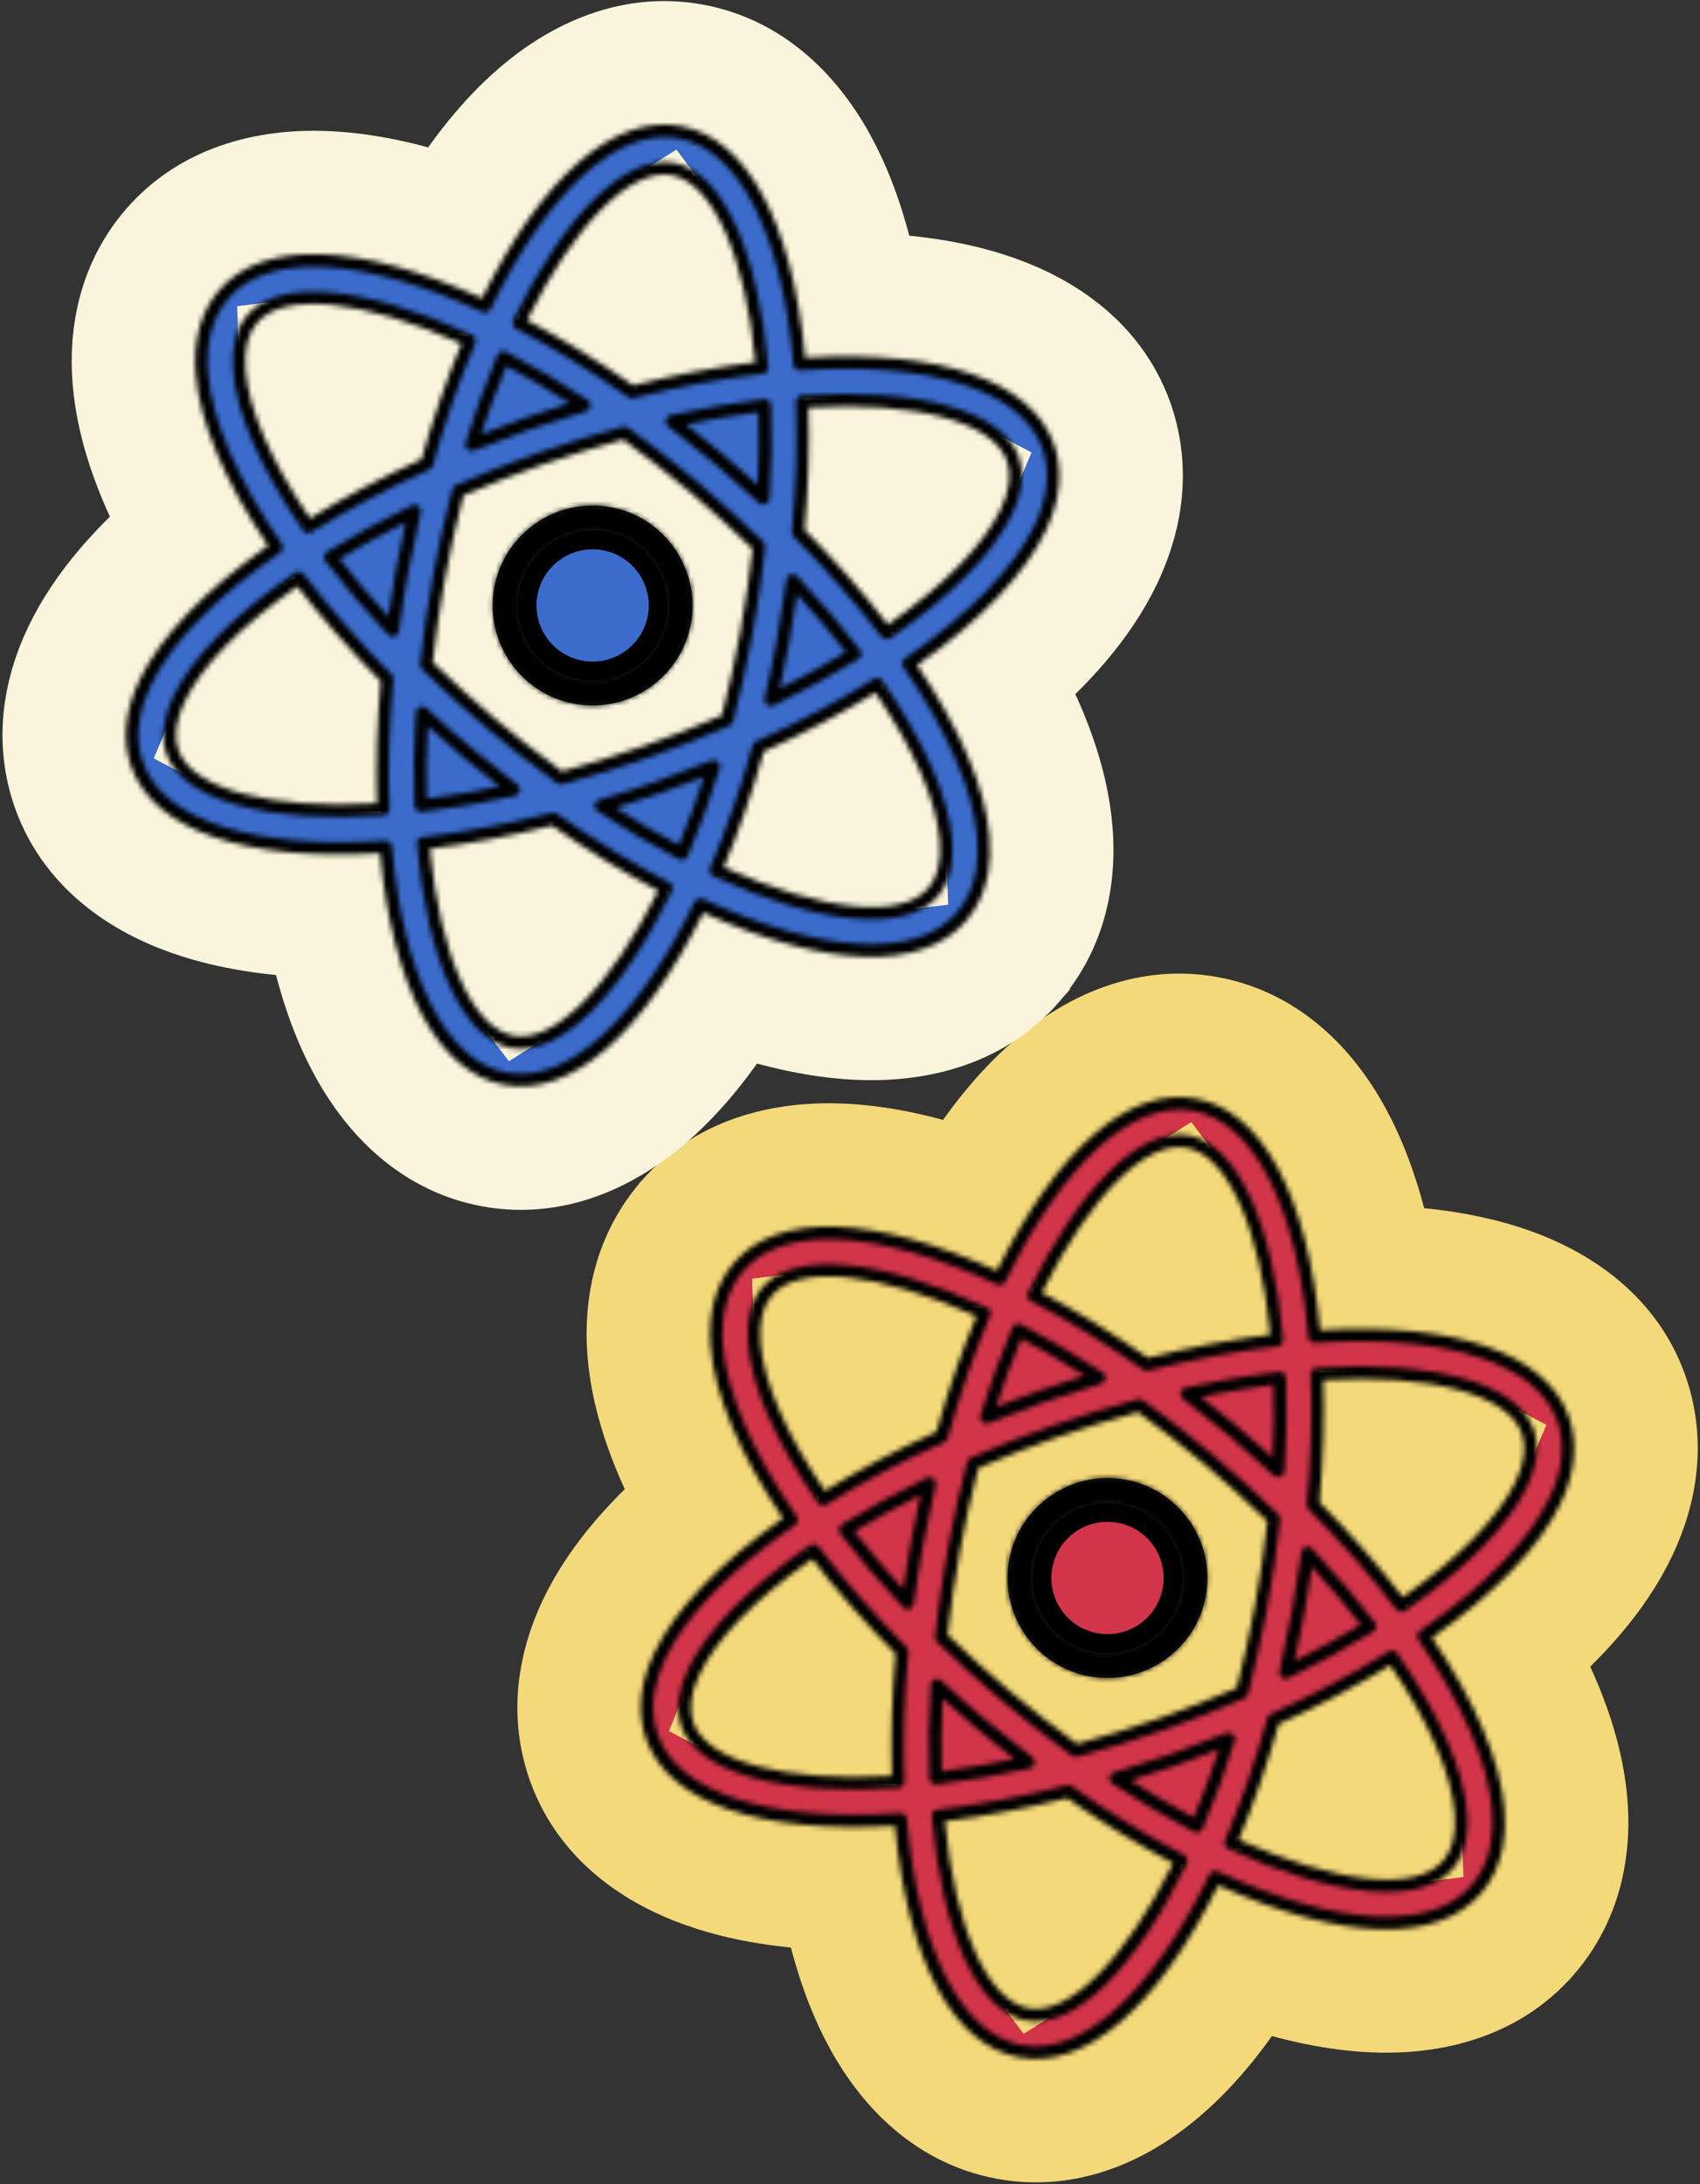
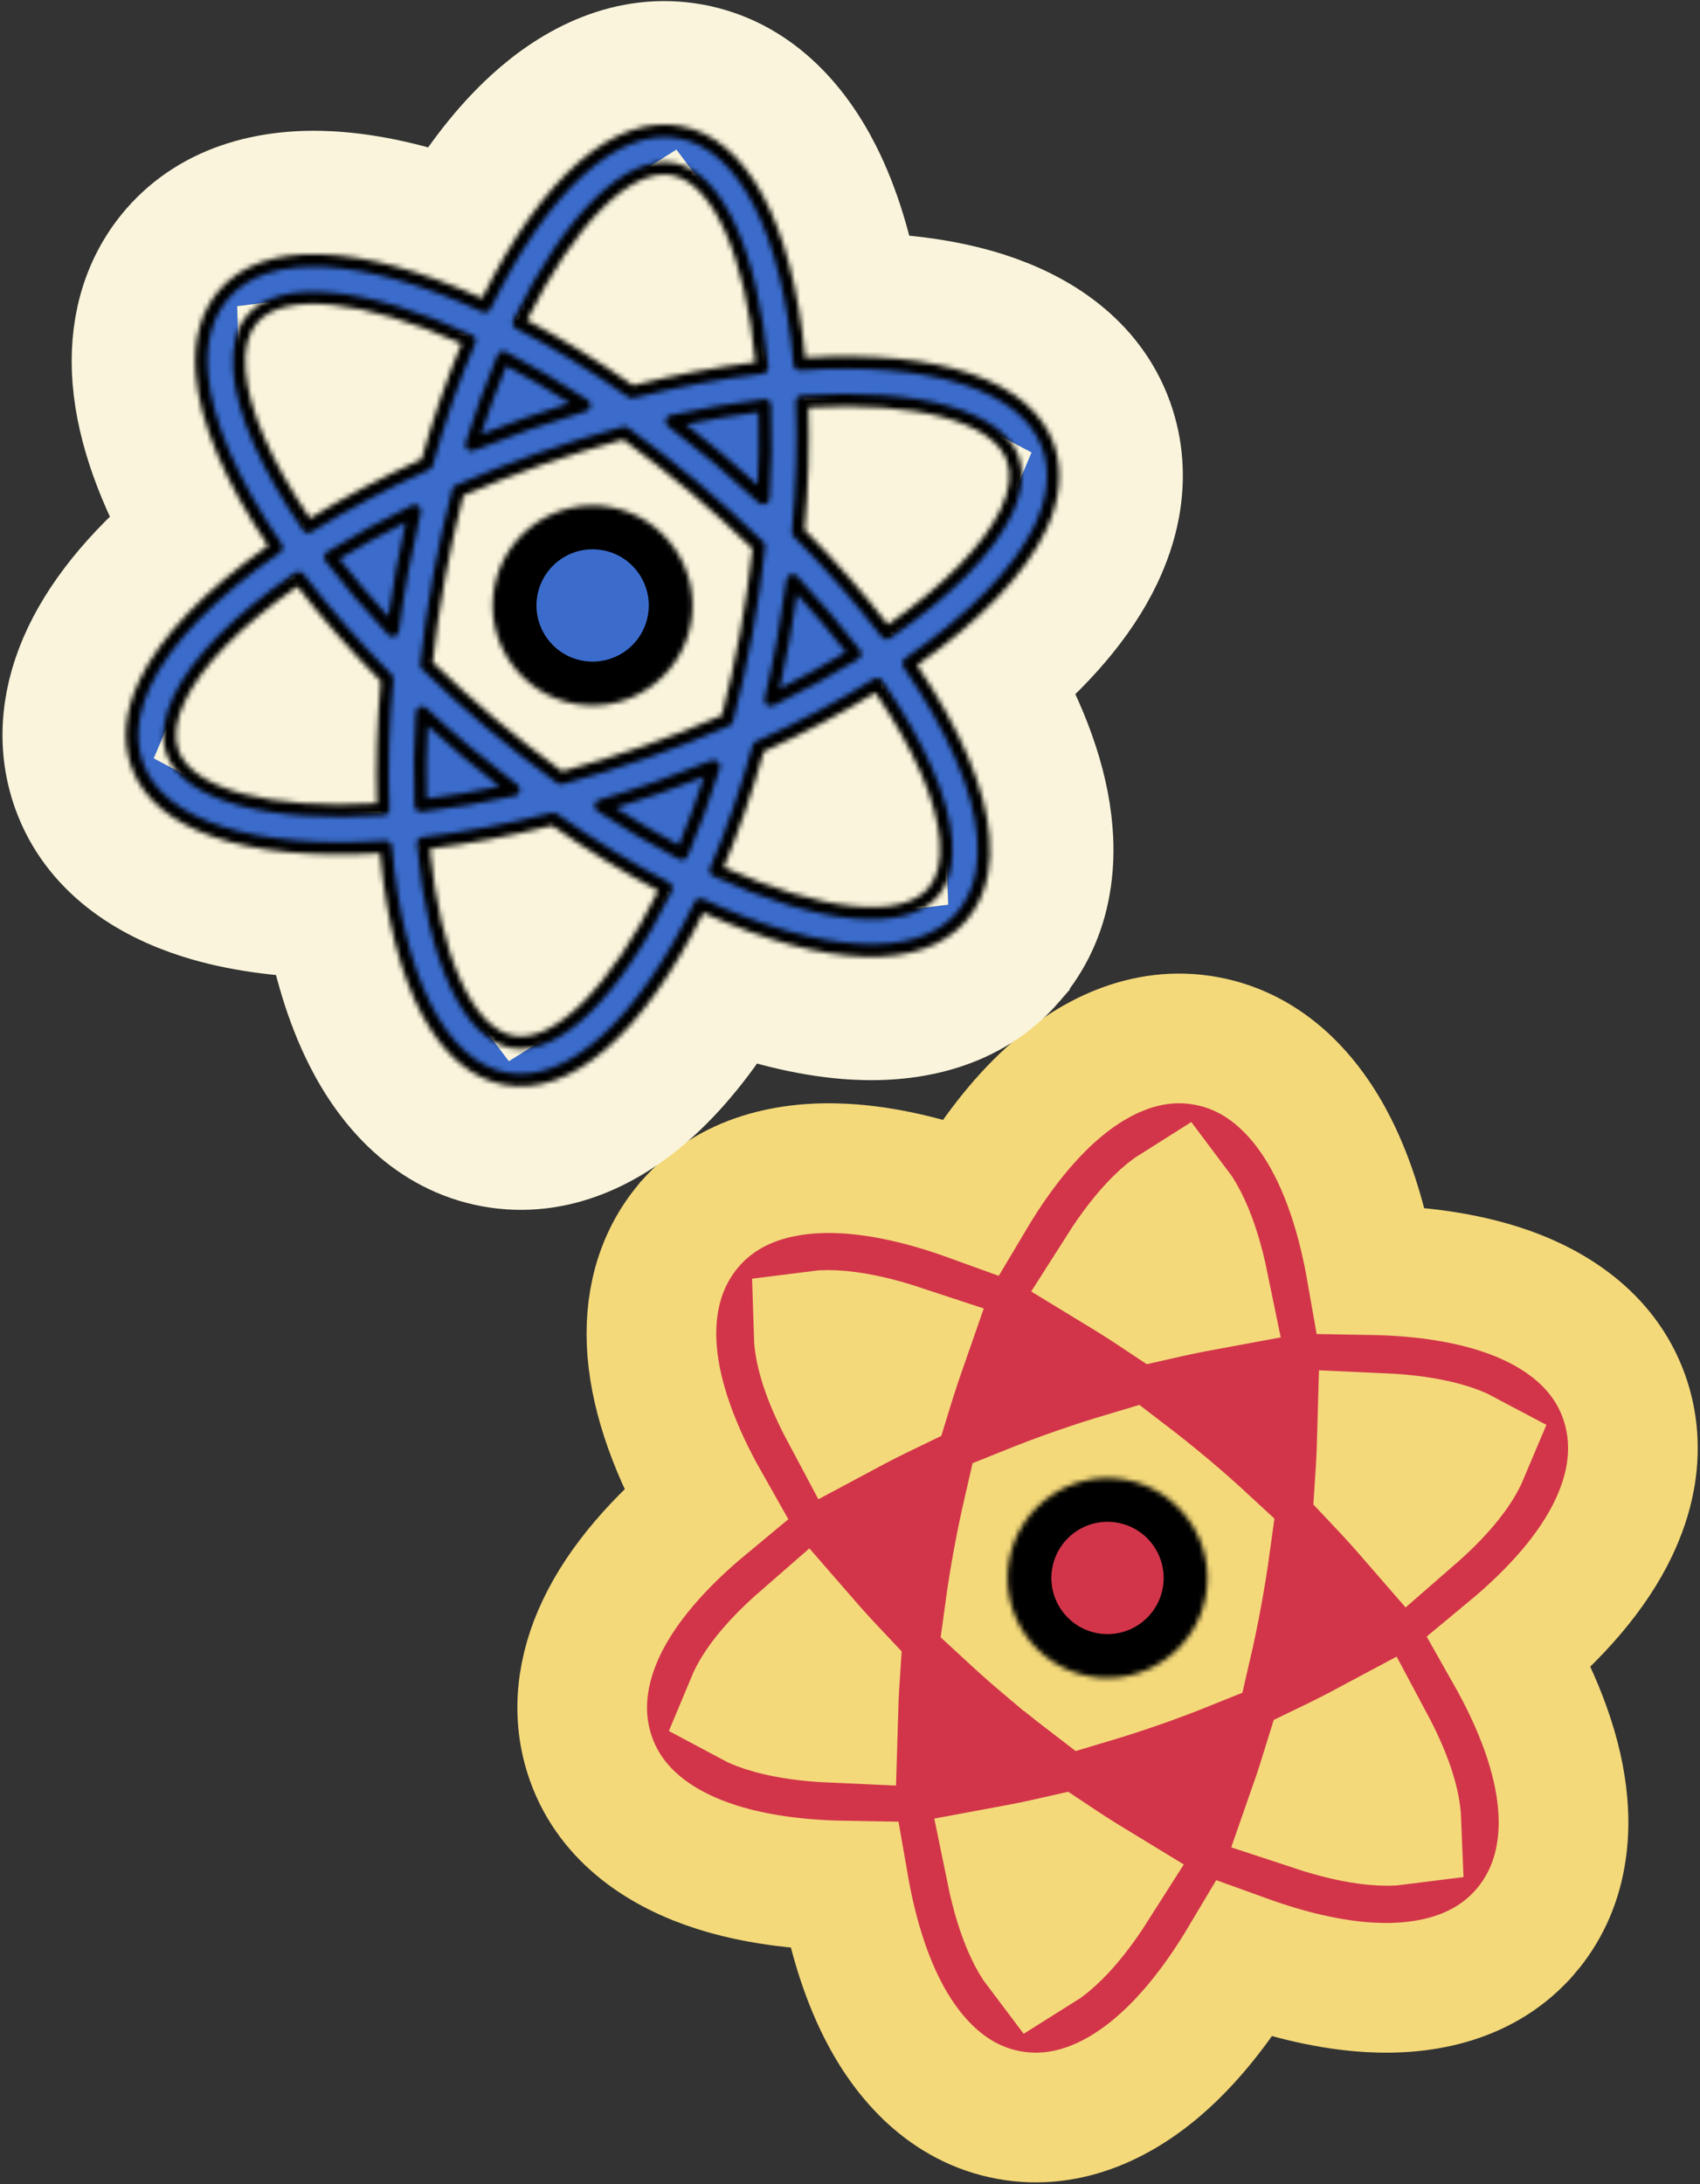
<svg xmlns="http://www.w3.org/2000/svg" width="341" height="438" viewBox="0 0 341 438" fill="none">
  <rect x="0" y="0" width="341" height="438" fill="#333333" stroke="none" />
  <path d="M180.696 270.604C179.774 273.246 178.888 275.95 178.043 278.709C175.127 280.115 172.276 281.562 169.502 283.047C166.176 276.811 164.543 271.804 164.244 268.332C164.231 268.143 164.222 267.971 164.217 267.815C165.099 267.701 166.522 267.638 168.686 267.848C171.929 268.163 175.97 269.042 180.696 270.604ZM130.812 271.013C131.618 280.812 135.613 291.289 141.451 301.605C132.325 309.169 124.861 317.546 120.636 326.436C116.694 334.716 115.373 343.899 118.599 352.862L118.602 352.872C122.804 364.517 133.149 371.061 143.732 374.426C151.248 376.816 159.928 377.987 169.261 378.145C170.865 387.349 173.382 395.748 176.941 402.801C181.963 412.751 190.12 421.9 202.341 424.148C214.561 426.396 225.44 420.749 233.674 413.24C239.513 407.915 244.86 400.961 249.64 392.93C258.416 396.105 266.942 398.105 274.816 398.548C285.911 399.173 297.896 396.733 305.977 387.35C305.978 387.349 305.979 387.347 305.981 387.346C309.692 383.039 312.028 377.912 313.02 372.338C313.641 368.935 313.769 365.417 313.471 361.859C312.685 352.032 308.688 341.563 302.857 331.267C311.985 323.702 319.45 315.323 323.674 306.431L323.687 306.403L323.7 306.375C325.146 303.294 326.328 299.991 326.978 296.458C327.987 290.973 327.677 285.406 325.744 280.01L325.739 279.996L325.734 279.982C321.532 268.336 311.187 261.792 300.604 258.427C293.084 256.036 284.399 254.865 275.06 254.708C273.45 245.521 270.931 237.133 267.372 230.088C262.348 220.142 254.189 210.999 241.962 208.749C229.732 206.5 218.853 212.143 210.616 219.659C204.78 224.984 199.438 231.938 194.661 239.968C185.886 236.792 177.36 234.793 169.486 234.35C158.39 233.725 146.403 236.165 138.322 245.552L138.315 245.559L138.309 245.567C132.104 252.796 130.071 261.851 130.81 270.994L130.811 271.003L130.812 271.013ZM237.925 246.164C239.258 249.095 240.501 252.994 241.491 257.82C238.563 258.361 235.595 258.972 232.593 259.656C230.032 257.951 227.478 256.325 224.938 254.779C227.582 250.619 230.131 247.417 232.42 245.151C233.918 243.668 235.033 242.835 235.778 242.368C236.308 243.069 237.053 244.245 237.925 246.164ZM215.786 299.37C219.22 298.17 222.594 297.081 225.911 296.092C228.648 298.184 231.412 300.402 234.188 302.733C236.814 304.946 239.359 307.201 241.827 309.485C241.366 312.839 240.818 316.262 240.174 319.764C239.531 323.26 238.827 326.648 238.066 329.933C234.945 331.191 231.761 332.394 228.516 333.528L228.516 333.528C225.088 334.726 221.719 335.813 218.408 336.8C215.664 334.699 212.903 332.485 210.126 330.145L210.125 330.145C207.5 327.934 204.956 325.679 202.489 323.397C202.949 320.032 203.488 316.613 204.128 313.134C204.772 309.638 205.476 306.25 206.236 302.964C209.358 301.707 212.542 300.504 215.786 299.37L215.786 299.37ZM206.37 386.736C205.038 383.805 203.798 379.906 202.809 375.078C205.737 374.537 208.707 373.926 211.709 373.242C214.271 374.947 216.825 376.574 219.367 378.12C216.723 382.282 214.176 385.485 211.888 387.751C210.384 389.241 209.267 390.076 208.523 390.54C207.993 389.841 207.246 388.664 206.37 386.736ZM161.075 328.874C163.136 331.247 165.283 333.615 167.509 335.97C167.316 338.858 167.182 341.705 167.103 344.506C162.134 344.288 158.045 343.674 154.904 342.816C152.797 342.241 151.489 341.674 150.71 341.255C150.771 341.108 150.843 340.946 150.924 340.769C152.42 337.641 155.721 333.538 161.075 328.874ZM275.62 365.025C272.378 364.71 268.337 363.831 263.61 362.269C264.533 359.627 265.418 356.923 266.264 354.164C269.181 352.758 272.032 351.311 274.807 349.826C278.16 356.108 279.784 361.128 280.06 364.584C280.073 364.755 280.082 364.913 280.088 365.058C279.205 365.172 277.783 365.235 275.62 365.025ZM293.398 292.072C291.909 295.205 288.604 299.32 283.231 303.999C281.171 301.627 279.024 299.259 276.798 296.904C276.99 294.02 277.125 291.178 277.203 288.381C282.178 288.604 286.271 289.221 289.416 290.081C291.507 290.653 292.811 291.216 293.594 291.634C293.537 291.769 293.472 291.915 293.398 292.072Z" fill="#D2354A" stroke="#F4D97A" stroke-width="26.012" />
  <mask id="path-2-inside-1_638_1321" fill="white">
    <path d="M301.473 370.287C300.806 373.911 299.331 377.08 297.095 379.676C288.315 389.861 269.133 389.263 244.354 378.079C232.274 402.464 217.779 415.038 204.467 412.589C191.155 410.141 182.083 393.232 179.496 366.149C152.359 367.784 134.195 361.512 129.638 348.874C127.732 343.579 128.246 337.735 131.232 331.48C135.384 322.763 144.285 313.442 157.047 304.474C148.312 291.551 143.315 279.648 142.532 270.049C141.992 263.145 143.566 257.496 147.232 253.226C155.987 243.037 175.194 243.639 199.973 254.823C212.033 230.409 226.524 217.86 239.835 220.308C253.147 222.757 262.223 239.641 264.806 266.749C291.943 265.114 310.083 271.382 314.664 284.024C316.55 289.29 316.022 295.207 313.07 301.418C308.918 310.135 300.017 319.456 287.255 328.424C295.99 341.347 300.992 353.225 301.77 362.849C301.994 365.515 301.894 367.995 301.473 370.287ZM131.353 338.995C130.764 342.2 130.973 345.22 132.005 348.06C136.18 359.583 154.328 365.393 180.552 363.591C181.225 363.536 181.818 364.053 181.898 364.73C184.191 390.918 192.792 407.893 204.92 410.124C217.049 412.355 231.152 399.556 242.614 375.899C242.904 375.289 243.643 375.017 244.276 375.312C268.143 386.329 287.195 387.361 295.173 378.074C297.119 375.807 298.418 373.038 299.003 369.858C299.003 369.858 299.003 369.858 299.008 369.834C299.388 367.763 299.476 365.485 299.286 363.055C298.525 353.613 293.411 341.79 284.508 328.811C284.126 328.256 284.271 327.468 284.83 327.061C297.764 318.124 306.755 308.87 310.826 300.317C313.488 294.715 313.996 289.457 312.322 284.842C308.146 273.319 289.999 267.509 263.774 269.311C263.102 269.366 262.509 268.849 262.429 268.172C260.136 241.984 251.535 225.009 239.382 222.774C227.229 220.538 213.15 233.342 201.688 256.999C201.398 257.608 200.66 257.88 200.026 257.585C176.134 246.564 157.107 245.537 149.125 254.849C145.914 258.591 144.527 263.637 145.016 269.843C145.777 279.285 150.891 291.108 159.794 304.087C160.176 304.641 160.031 305.43 159.472 305.837C146.538 314.774 137.547 324.028 133.476 332.581C132.463 334.765 131.734 336.924 131.353 338.995ZM308.014 293.021C307.715 294.648 307.142 296.377 306.275 298.18C302.571 305.985 294.11 314.572 281.828 323.017C281.273 323.399 280.534 323.263 280.118 322.753C275.029 316.058 269.088 309.282 262.466 302.61C262.207 302.358 262.073 301.977 262.116 301.602C262.94 292.554 263.222 283.813 262.894 275.623C262.864 274.955 263.381 274.362 264.049 274.332C287.592 272.698 304.287 277.4 307.599 286.547C308.308 288.513 308.445 290.679 308.014 293.021ZM281.387 320.285C292.768 312.312 300.584 304.32 304.026 297.104C305.812 293.355 306.209 290.089 305.248 287.415C302.428 279.607 286.878 275.472 265.438 276.753C265.691 284.522 265.426 292.756 264.677 301.258C270.886 307.548 276.515 313.935 281.387 320.285ZM294.057 368.898C293.626 371.239 292.728 373.215 291.366 374.799C285.015 382.169 267.74 380.622 246.319 370.719C245.71 370.428 245.433 369.715 245.699 369.101C248.921 361.564 251.792 353.299 254.217 344.545C254.31 344.18 254.566 343.896 254.903 343.728C263.437 339.87 271.399 335.651 278.567 331.184C279.142 330.831 279.877 330.992 280.259 331.546C288.733 343.809 293.584 354.844 294.268 363.457C294.436 365.45 294.361 367.246 294.057 368.898ZM248.48 368.95C268.035 377.771 284.064 379.445 289.477 373.152C291.327 370.995 292.118 367.802 291.783 363.663C291.154 355.723 286.698 345.448 278.875 333.942C272.038 338.139 264.528 342.109 256.493 345.754C254.162 353.99 251.48 361.78 248.48 368.95ZM276.039 326.361C275.976 326.706 275.764 327.024 275.452 327.196C270.164 330.454 264.436 333.605 258.39 336.546C257.971 336.749 257.444 336.703 257.066 336.404C256.687 336.105 256.518 335.641 256.638 335.127C258.533 327.04 259.921 319.497 261.027 311.265C261.093 310.767 261.417 310.394 261.881 310.224C262.346 310.055 262.854 310.199 263.169 310.563C267.749 315.458 272.009 320.421 275.788 325.372C276.018 325.644 276.103 326.016 276.039 326.361ZM259.684 333.114C264.318 330.78 268.798 328.317 272.958 325.794C269.948 321.928 266.658 318.06 263.157 314.231C262.221 320.71 261.114 326.725 259.684 333.114ZM254.198 322.344C253.123 328.186 251.818 334.037 250.338 339.728C250.245 340.094 249.984 340.402 249.623 340.565C244.11 342.966 238.588 345.136 233.224 347.004C227.586 348.974 221.832 350.745 216.119 352.293C215.746 352.378 215.376 352.31 215.059 352.098C210.27 348.618 205.523 344.916 200.955 341.068C196.607 337.414 192.218 333.421 187.92 329.216C187.636 328.959 187.503 328.578 187.55 328.179C188.81 316.484 191 304.577 193.989 293.174C194.082 292.809 194.343 292.5 194.704 292.337C200.217 289.936 205.739 287.766 211.103 285.898C216.741 283.928 222.495 282.158 228.208 280.609C228.585 280.5 228.955 280.568 229.268 280.804C234.057 284.284 238.804 287.987 243.372 291.834C247.716 295.513 252.104 299.506 256.406 303.687C256.691 303.943 256.824 304.324 256.776 304.723C256.159 310.573 255.273 316.501 254.198 322.344ZM248.067 338.495C250.887 327.596 252.973 316.257 254.215 305.068C250.108 301.075 245.914 297.271 241.745 293.752C237.376 290.069 232.853 286.535 228.268 283.194C222.795 284.685 217.305 286.402 211.917 288.265C206.792 290.075 201.524 292.113 196.235 294.403C193.415 305.302 191.329 316.641 190.087 327.83C194.219 331.827 198.408 335.656 202.557 339.146C206.926 342.829 211.45 346.363 216.034 349.704C221.507 348.213 226.992 346.52 232.386 344.632C237.535 342.827 242.803 340.789 248.067 338.495ZM257.583 295.213C257.506 295.632 257.211 295.985 256.825 296.144C256.386 296.318 255.868 296.222 255.519 295.903C252.342 292.949 249.426 290.374 246.626 287.998C243.667 285.517 240.516 282.975 237.252 280.489C236.874 280.19 236.685 279.696 236.795 279.232C236.906 278.768 237.259 278.375 237.759 278.288C244.133 276.887 250.449 275.806 256.519 275.087C256.858 275.048 257.223 275.14 257.487 275.367C257.751 275.594 257.918 275.931 257.933 276.265C258.174 282.298 258.081 288.627 257.659 295.074C257.601 295.114 257.592 295.163 257.583 295.213ZM240.885 280.137C243.428 282.109 245.863 284.111 248.204 286.071C250.455 287.963 252.778 290.022 255.246 292.26C255.499 287.285 255.556 282.403 255.404 277.686C250.679 278.295 245.81 279.132 240.885 280.137ZM247.707 348.903C247.698 348.953 247.689 349.002 247.68 349.051C245.755 355.221 243.59 361.169 241.243 366.727C241.105 367.058 240.834 367.288 240.506 367.407C240.179 367.525 239.824 367.511 239.497 367.348C234.08 364.517 228.563 361.259 223.104 357.681C222.697 357.403 222.478 356.929 222.54 356.456C222.572 356.003 222.959 355.565 223.414 355.445C227.349 354.282 231.198 353.028 234.846 351.762C238.308 350.539 241.949 349.17 245.97 347.539C246.41 347.365 246.927 347.46 247.277 347.779C247.659 348.054 247.784 348.484 247.707 348.903ZM239.463 364.488C241.259 360.129 242.943 355.545 244.502 350.811C241.394 352.049 238.495 353.122 235.718 354.089C232.833 355.087 229.82 356.088 226.767 357.03C230.983 359.742 235.235 362.257 239.463 364.488ZM257.388 268.978C257.293 269.495 256.857 269.925 256.307 270.002C248.028 270.951 239.288 272.606 230.336 274.859C229.989 274.948 229.619 274.88 229.301 274.668C221.737 269.377 214.157 264.721 206.758 260.888C206.153 260.573 205.931 259.844 206.221 259.235C216.497 238.009 228.861 225.935 238.475 227.704C248.089 229.472 255.347 245.156 257.398 268.648C257.424 268.78 257.406 268.879 257.388 268.978ZM230.272 272.298C238.69 270.177 246.95 268.638 254.801 267.661C252.76 246.336 246.23 231.679 238.022 230.169C229.813 228.659 218.495 240.033 208.999 259.236C216.013 262.947 223.155 267.345 230.272 272.298ZM238.189 373.352C238.171 373.45 238.124 373.569 238.081 373.663C227.83 394.893 215.466 406.967 205.827 405.194C196.188 403.421 188.955 387.742 186.905 364.25C186.85 363.577 187.342 362.979 187.995 362.896C196.278 361.922 205.014 360.292 213.966 358.039C214.313 357.95 214.683 358.018 215.001 358.23C222.566 363.52 230.145 368.177 237.544 372.01C238.059 372.257 238.289 372.809 238.189 373.352ZM189.526 365.242C191.567 386.566 198.096 401.223 206.281 402.729C214.465 404.234 225.783 392.86 235.303 373.662C228.314 369.955 221.167 365.582 214.03 360.6C205.616 362.696 197.376 364.264 189.526 365.242ZM221.749 276.516C221.663 276.984 221.339 277.358 220.879 277.503C216.862 278.7 213.124 279.899 209.447 281.185C205.985 282.409 202.344 283.778 198.298 285.404C197.859 285.578 197.341 285.482 196.992 285.163C196.643 284.844 196.507 284.335 196.643 283.876C198.568 277.706 200.732 271.758 203.08 266.2C203.217 265.869 203.489 265.639 203.816 265.52C204.144 265.402 204.498 265.416 204.82 265.603C210.262 268.439 215.78 271.697 221.213 275.27C221.621 275.549 221.84 276.023 221.778 276.496C221.758 276.466 221.753 276.491 221.749 276.516ZM208.609 278.813C211.523 277.795 214.482 276.81 217.56 275.873C213.32 273.156 209.063 270.665 204.835 268.435C203.039 272.794 201.355 277.377 199.796 282.111C202.933 280.853 205.832 279.781 208.609 278.813ZM207.561 353.65C207.556 353.675 207.556 353.675 207.552 353.699C207.441 354.163 207.088 354.557 206.588 354.643C200.214 356.045 193.923 357.13 187.828 357.844C187.489 357.884 187.129 357.767 186.865 357.54C186.601 357.313 186.433 356.976 186.418 356.642C186.177 350.609 186.271 344.28 186.692 337.833C186.729 337.356 187.037 336.928 187.477 336.754C187.917 336.58 188.434 336.675 188.783 336.994C191.961 339.949 194.872 342.549 197.701 344.904C200.68 347.415 203.746 349.864 207.075 352.414C207.482 352.692 207.647 353.182 207.561 353.65ZM188.903 355.188C193.652 354.583 198.517 353.77 203.446 352.74C200.908 350.744 198.489 348.796 196.128 346.807C193.876 344.914 191.553 342.856 189.085 340.618C188.808 345.588 188.751 350.47 188.903 355.188ZM198.698 263.56C198.679 263.658 198.666 263.732 198.623 263.826C195.402 271.363 192.531 279.628 190.105 288.382C190.012 288.747 189.756 289.031 189.42 289.199C180.861 293.053 172.923 297.276 165.755 301.743C165.181 302.096 164.446 301.935 164.063 301.381C155.59 289.118 150.738 278.083 150.054 269.47C149.67 264.634 150.653 260.813 152.952 258.152C159.307 250.758 176.553 252.325 197.999 262.233C198.523 262.431 198.802 262.993 198.698 263.56ZM187.839 287.124C190.14 278.908 192.846 271.123 195.847 263.953C176.292 255.131 160.263 253.457 154.85 259.75C153 261.908 152.209 265.101 152.543 269.24C153.173 277.18 157.629 287.454 165.452 298.96C172.264 294.759 179.774 290.789 187.839 287.124ZM181.412 357.531C181.313 358.073 180.848 358.523 180.258 358.542C156.715 360.175 140.02 355.473 136.708 346.326C135.511 342.996 135.951 339.076 138.027 334.718C141.731 326.912 150.192 318.325 162.474 309.881C163.029 309.499 163.769 309.635 164.184 310.144C169.273 316.84 175.214 323.616 181.836 330.288C182.096 330.54 182.229 330.921 182.186 331.296C181.362 340.344 181.08 349.085 181.408 357.275C181.419 357.354 181.426 357.457 181.412 357.531ZM139.079 345.488C141.903 353.271 157.449 357.43 178.889 356.149C178.636 348.38 178.901 340.146 179.65 331.645C173.441 325.354 167.812 318.967 162.935 312.642C151.534 320.586 143.719 328.578 140.301 335.799C138.52 339.523 138.118 342.813 139.079 345.488ZM187.698 297.726C187.694 297.75 187.689 297.775 187.689 297.775C185.794 305.862 184.406 313.405 183.3 321.638C183.229 322.16 182.91 322.509 182.446 322.678C181.986 322.823 181.473 322.703 181.157 322.339C176.578 317.445 172.318 312.482 168.539 307.53C168.108 306.967 168.271 306.079 168.875 305.706C174.163 302.448 179.891 299.297 185.937 296.357C186.356 296.154 186.883 296.199 187.261 296.498C187.59 296.788 187.784 297.257 187.698 297.726ZM182.709 309.194C183.271 306.137 183.93 302.971 184.643 299.789C179.984 302.117 175.529 304.585 171.369 307.108C174.383 310.95 177.669 314.842 181.169 318.672C181.636 315.444 182.147 312.251 182.709 309.194Z" />
  </mask>
-   <path d="M301.473 370.287C300.806 373.911 299.331 377.08 297.095 379.676C288.315 389.861 269.133 389.263 244.354 378.079C232.274 402.464 217.779 415.038 204.467 412.589C191.155 410.141 182.083 393.232 179.496 366.149C152.359 367.784 134.195 361.512 129.638 348.874C127.732 343.579 128.246 337.735 131.232 331.48C135.384 322.763 144.285 313.442 157.047 304.474C148.312 291.551 143.315 279.648 142.532 270.049C141.992 263.145 143.566 257.496 147.232 253.226C155.987 243.037 175.194 243.639 199.973 254.823C212.033 230.409 226.524 217.86 239.835 220.308C253.147 222.757 262.223 239.641 264.806 266.749C291.943 265.114 310.083 271.382 314.664 284.024C316.55 289.29 316.022 295.207 313.07 301.418C308.918 310.135 300.017 319.456 287.255 328.424C295.99 341.347 300.992 353.225 301.77 362.849C301.994 365.515 301.894 367.995 301.473 370.287ZM131.353 338.995C130.764 342.2 130.973 345.22 132.005 348.06C136.18 359.583 154.328 365.393 180.552 363.591C181.225 363.536 181.818 364.053 181.898 364.73C184.191 390.918 192.792 407.893 204.92 410.124C217.049 412.355 231.152 399.556 242.614 375.899C242.904 375.289 243.643 375.017 244.276 375.312C268.143 386.329 287.195 387.361 295.173 378.074C297.119 375.807 298.418 373.038 299.003 369.858C299.003 369.858 299.003 369.858 299.008 369.834C299.388 367.763 299.476 365.485 299.286 363.055C298.525 353.613 293.411 341.79 284.508 328.811C284.126 328.256 284.271 327.468 284.83 327.061C297.764 318.124 306.755 308.87 310.826 300.317C313.488 294.715 313.996 289.457 312.322 284.842C308.146 273.319 289.999 267.509 263.774 269.311C263.102 269.366 262.509 268.849 262.429 268.172C260.136 241.984 251.535 225.009 239.382 222.774C227.229 220.538 213.15 233.342 201.688 256.999C201.398 257.608 200.66 257.88 200.026 257.585C176.134 246.564 157.107 245.537 149.125 254.849C145.914 258.591 144.527 263.637 145.016 269.843C145.777 279.285 150.891 291.108 159.794 304.087C160.176 304.641 160.031 305.43 159.472 305.837C146.538 314.774 137.547 324.028 133.476 332.581C132.463 334.765 131.734 336.924 131.353 338.995ZM308.014 293.021C307.715 294.648 307.142 296.377 306.275 298.18C302.571 305.985 294.11 314.572 281.828 323.017C281.273 323.399 280.534 323.263 280.118 322.753C275.029 316.058 269.088 309.282 262.466 302.61C262.207 302.358 262.073 301.977 262.116 301.602C262.94 292.554 263.222 283.813 262.894 275.623C262.864 274.955 263.381 274.362 264.049 274.332C287.592 272.698 304.287 277.4 307.599 286.547C308.308 288.513 308.445 290.679 308.014 293.021ZM281.387 320.285C292.768 312.312 300.584 304.32 304.026 297.104C305.812 293.355 306.209 290.089 305.248 287.415C302.428 279.607 286.878 275.472 265.438 276.753C265.691 284.522 265.426 292.756 264.677 301.258C270.886 307.548 276.515 313.935 281.387 320.285ZM294.057 368.898C293.626 371.239 292.728 373.215 291.366 374.799C285.015 382.169 267.74 380.622 246.319 370.719C245.71 370.428 245.433 369.715 245.699 369.101C248.921 361.564 251.792 353.299 254.217 344.545C254.31 344.18 254.566 343.896 254.903 343.728C263.437 339.87 271.399 335.651 278.567 331.184C279.142 330.831 279.877 330.992 280.259 331.546C288.733 343.809 293.584 354.844 294.268 363.457C294.436 365.45 294.361 367.246 294.057 368.898ZM248.48 368.95C268.035 377.771 284.064 379.445 289.477 373.152C291.327 370.995 292.118 367.802 291.783 363.663C291.154 355.723 286.698 345.448 278.875 333.942C272.038 338.139 264.528 342.109 256.493 345.754C254.162 353.99 251.48 361.78 248.48 368.95ZM276.039 326.361C275.976 326.706 275.764 327.024 275.452 327.196C270.164 330.454 264.436 333.605 258.39 336.546C257.971 336.749 257.444 336.703 257.066 336.404C256.687 336.105 256.518 335.641 256.638 335.127C258.533 327.04 259.921 319.497 261.027 311.265C261.093 310.767 261.417 310.394 261.881 310.224C262.346 310.055 262.854 310.199 263.169 310.563C267.749 315.458 272.009 320.421 275.788 325.372C276.018 325.644 276.103 326.016 276.039 326.361ZM259.684 333.114C264.318 330.78 268.798 328.317 272.958 325.794C269.948 321.928 266.658 318.06 263.157 314.231C262.221 320.71 261.114 326.725 259.684 333.114ZM254.198 322.344C253.123 328.186 251.818 334.037 250.338 339.728C250.245 340.094 249.984 340.402 249.623 340.565C244.11 342.966 238.588 345.136 233.224 347.004C227.586 348.974 221.832 350.745 216.119 352.293C215.746 352.378 215.376 352.31 215.059 352.098C210.27 348.618 205.523 344.916 200.955 341.068C196.607 337.414 192.218 333.421 187.92 329.216C187.636 328.959 187.503 328.578 187.55 328.179C188.81 316.484 191 304.577 193.989 293.174C194.082 292.809 194.343 292.5 194.704 292.337C200.217 289.936 205.739 287.766 211.103 285.898C216.741 283.928 222.495 282.158 228.208 280.609C228.585 280.5 228.955 280.568 229.268 280.804C234.057 284.284 238.804 287.987 243.372 291.834C247.716 295.513 252.104 299.506 256.406 303.687C256.691 303.943 256.824 304.324 256.776 304.723C256.159 310.573 255.273 316.501 254.198 322.344ZM248.067 338.495C250.887 327.596 252.973 316.257 254.215 305.068C250.108 301.075 245.914 297.271 241.745 293.752C237.376 290.069 232.853 286.535 228.268 283.194C222.795 284.685 217.305 286.402 211.917 288.265C206.792 290.075 201.524 292.113 196.235 294.403C193.415 305.302 191.329 316.641 190.087 327.83C194.219 331.827 198.408 335.656 202.557 339.146C206.926 342.829 211.45 346.363 216.034 349.704C221.507 348.213 226.992 346.52 232.386 344.632C237.535 342.827 242.803 340.789 248.067 338.495ZM257.583 295.213C257.506 295.632 257.211 295.985 256.825 296.144C256.386 296.318 255.868 296.222 255.519 295.903C252.342 292.949 249.426 290.374 246.626 287.998C243.667 285.517 240.516 282.975 237.252 280.489C236.874 280.19 236.685 279.696 236.795 279.232C236.906 278.768 237.259 278.375 237.759 278.288C244.133 276.887 250.449 275.806 256.519 275.087C256.858 275.048 257.223 275.14 257.487 275.367C257.751 275.594 257.918 275.931 257.933 276.265C258.174 282.298 258.081 288.627 257.659 295.074C257.601 295.114 257.592 295.163 257.583 295.213ZM240.885 280.137C243.428 282.109 245.863 284.111 248.204 286.071C250.455 287.963 252.778 290.022 255.246 292.26C255.499 287.285 255.556 282.403 255.404 277.686C250.679 278.295 245.81 279.132 240.885 280.137ZM247.707 348.903C247.698 348.953 247.689 349.002 247.68 349.051C245.755 355.221 243.59 361.169 241.243 366.727C241.105 367.058 240.834 367.288 240.506 367.407C240.179 367.525 239.824 367.511 239.497 367.348C234.08 364.517 228.563 361.259 223.104 357.681C222.697 357.403 222.478 356.929 222.54 356.456C222.572 356.003 222.959 355.565 223.414 355.445C227.349 354.282 231.198 353.028 234.846 351.762C238.308 350.539 241.949 349.17 245.97 347.539C246.41 347.365 246.927 347.46 247.277 347.779C247.659 348.054 247.784 348.484 247.707 348.903ZM239.463 364.488C241.259 360.129 242.943 355.545 244.502 350.811C241.394 352.049 238.495 353.122 235.718 354.089C232.833 355.087 229.82 356.088 226.767 357.03C230.983 359.742 235.235 362.257 239.463 364.488ZM257.388 268.978C257.293 269.495 256.857 269.925 256.307 270.002C248.028 270.951 239.288 272.606 230.336 274.859C229.989 274.948 229.619 274.88 229.301 274.668C221.737 269.377 214.157 264.721 206.758 260.888C206.153 260.573 205.931 259.844 206.221 259.235C216.497 238.009 228.861 225.935 238.475 227.704C248.089 229.472 255.347 245.156 257.398 268.648C257.424 268.78 257.406 268.879 257.388 268.978ZM230.272 272.298C238.69 270.177 246.95 268.638 254.801 267.661C252.76 246.336 246.23 231.679 238.022 230.169C229.813 228.659 218.495 240.033 208.999 259.236C216.013 262.947 223.155 267.345 230.272 272.298ZM238.189 373.352C238.171 373.45 238.124 373.569 238.081 373.663C227.83 394.893 215.466 406.967 205.827 405.194C196.188 403.421 188.955 387.742 186.905 364.25C186.85 363.577 187.342 362.979 187.995 362.896C196.278 361.922 205.014 360.292 213.966 358.039C214.313 357.95 214.683 358.018 215.001 358.23C222.566 363.52 230.145 368.177 237.544 372.01C238.059 372.257 238.289 372.809 238.189 373.352ZM189.526 365.242C191.567 386.566 198.096 401.223 206.281 402.729C214.465 404.234 225.783 392.86 235.303 373.662C228.314 369.955 221.167 365.582 214.03 360.6C205.616 362.696 197.376 364.264 189.526 365.242ZM221.749 276.516C221.663 276.984 221.339 277.358 220.879 277.503C216.862 278.7 213.124 279.899 209.447 281.185C205.985 282.409 202.344 283.778 198.298 285.404C197.859 285.578 197.341 285.482 196.992 285.163C196.643 284.844 196.507 284.335 196.643 283.876C198.568 277.706 200.732 271.758 203.08 266.2C203.217 265.869 203.489 265.639 203.816 265.52C204.144 265.402 204.498 265.416 204.82 265.603C210.262 268.439 215.78 271.697 221.213 275.27C221.621 275.549 221.84 276.023 221.778 276.496C221.758 276.466 221.753 276.491 221.749 276.516ZM208.609 278.813C211.523 277.795 214.482 276.81 217.56 275.873C213.32 273.156 209.063 270.665 204.835 268.435C203.039 272.794 201.355 277.377 199.796 282.111C202.933 280.853 205.832 279.781 208.609 278.813ZM207.561 353.65C207.556 353.675 207.556 353.675 207.552 353.699C207.441 354.163 207.088 354.557 206.588 354.643C200.214 356.045 193.923 357.13 187.828 357.844C187.489 357.884 187.129 357.767 186.865 357.54C186.601 357.313 186.433 356.976 186.418 356.642C186.177 350.609 186.271 344.28 186.692 337.833C186.729 337.356 187.037 336.928 187.477 336.754C187.917 336.58 188.434 336.675 188.783 336.994C191.961 339.949 194.872 342.549 197.701 344.904C200.68 347.415 203.746 349.864 207.075 352.414C207.482 352.692 207.647 353.182 207.561 353.65ZM188.903 355.188C193.652 354.583 198.517 353.77 203.446 352.74C200.908 350.744 198.489 348.796 196.128 346.807C193.876 344.914 191.553 342.856 189.085 340.618C188.808 345.588 188.751 350.47 188.903 355.188ZM198.698 263.56C198.679 263.658 198.666 263.732 198.623 263.826C195.402 271.363 192.531 279.628 190.105 288.382C190.012 288.747 189.756 289.031 189.42 289.199C180.861 293.053 172.923 297.276 165.755 301.743C165.181 302.096 164.446 301.935 164.063 301.381C155.59 289.118 150.738 278.083 150.054 269.47C149.67 264.634 150.653 260.813 152.952 258.152C159.307 250.758 176.553 252.325 197.999 262.233C198.523 262.431 198.802 262.993 198.698 263.56ZM187.839 287.124C190.14 278.908 192.846 271.123 195.847 263.953C176.292 255.131 160.263 253.457 154.85 259.75C153 261.908 152.209 265.101 152.543 269.24C153.173 277.18 157.629 287.454 165.452 298.96C172.264 294.759 179.774 290.789 187.839 287.124ZM181.412 357.531C181.313 358.073 180.848 358.523 180.258 358.542C156.715 360.175 140.02 355.473 136.708 346.326C135.511 342.996 135.951 339.076 138.027 334.718C141.731 326.912 150.192 318.325 162.474 309.881C163.029 309.499 163.769 309.635 164.184 310.144C169.273 316.84 175.214 323.616 181.836 330.288C182.096 330.54 182.229 330.921 182.186 331.296C181.362 340.344 181.08 349.085 181.408 357.275C181.419 357.354 181.426 357.457 181.412 357.531ZM139.079 345.488C141.903 353.271 157.449 357.43 178.889 356.149C178.636 348.38 178.901 340.146 179.65 331.645C173.441 325.354 167.812 318.967 162.935 312.642C151.534 320.586 143.719 328.578 140.301 335.799C138.52 339.523 138.118 342.813 139.079 345.488ZM187.698 297.726C187.694 297.75 187.689 297.775 187.689 297.775C185.794 305.862 184.406 313.405 183.3 321.638C183.229 322.16 182.91 322.509 182.446 322.678C181.986 322.823 181.473 322.703 181.157 322.339C176.578 317.445 172.318 312.482 168.539 307.53C168.108 306.967 168.271 306.079 168.875 305.706C174.163 302.448 179.891 299.297 185.937 296.357C186.356 296.154 186.883 296.199 187.261 296.498C187.59 296.788 187.784 297.257 187.698 297.726ZM182.709 309.194C183.271 306.137 183.93 302.971 184.643 299.789C179.984 302.117 175.529 304.585 171.369 307.108C174.383 310.95 177.669 314.842 181.169 318.672C181.636 315.444 182.147 312.251 182.709 309.194Z" fill="#1F212B" stroke="black" stroke-width="12.572" mask="url(#path-2-inside-1_638_1321)" />
  <path d="M224.76 302.28C232.583 303.719 237.758 311.227 236.319 319.05C234.88 326.873 227.372 332.049 219.549 330.61C211.726 329.171 206.551 321.662 207.99 313.839C209.429 306.016 216.937 300.841 224.76 302.28Z" fill="#D2354A" stroke="black" stroke-width="6.286" />
  <mask id="path-4-inside-2_638_1321" fill="white">
    <path d="M241.871 320.083C239.872 330.954 229.394 338.176 218.523 336.176C207.651 334.176 200.429 323.699 202.429 312.827C204.429 301.956 214.907 294.734 225.778 296.734C236.649 298.734 243.871 309.211 241.871 320.083ZM207.359 313.734C205.859 321.894 211.27 329.745 219.43 331.246C227.589 332.747 235.44 327.335 236.941 319.176C238.442 311.016 233.031 303.165 224.871 301.664C216.711 300.163 208.86 305.575 207.359 313.734Z" />
  </mask>
-   <path d="M241.871 320.083C239.872 330.954 229.394 338.176 218.523 336.176C207.651 334.176 200.429 323.699 202.429 312.827C204.429 301.956 214.907 294.734 225.778 296.734C236.649 298.734 243.871 309.211 241.871 320.083ZM207.359 313.734C205.859 321.894 211.27 329.745 219.43 331.246C227.589 332.747 235.44 327.335 236.941 319.176C238.442 311.016 233.031 303.165 224.871 301.664C216.711 300.163 208.86 305.575 207.359 313.734Z" fill="#1F212B" />
  <path d="M235.689 318.945C234.317 326.402 227.117 331.365 219.66 329.994L217.386 342.358C231.671 344.986 245.426 335.505 248.054 321.22L235.689 318.945ZM219.66 329.994C212.203 328.622 207.24 321.422 208.611 313.965L196.247 311.69C193.619 325.976 203.1 339.731 217.386 342.358L219.66 329.994ZM208.611 313.965C209.983 306.508 217.184 301.545 224.641 302.916L226.915 290.552C212.629 287.924 198.875 297.405 196.247 311.69L208.611 313.965ZM224.641 302.916C232.097 304.288 237.061 311.488 235.689 318.945L248.054 321.22C250.681 306.934 241.201 293.179 226.915 290.552L224.641 302.916ZM201.177 312.597C199.048 324.171 206.718 335.299 218.292 337.428L220.567 325.063C215.822 324.191 212.669 319.617 213.542 314.872L201.177 312.597ZM218.292 337.428C229.866 339.557 240.994 331.887 243.123 320.313L230.759 318.038C229.886 322.784 225.312 325.936 220.567 325.063L218.292 337.428ZM243.123 320.313C245.252 308.739 237.582 297.611 226.008 295.482L223.734 307.846C228.479 308.719 231.632 313.293 230.759 318.038L243.123 320.313ZM226.008 295.482C214.434 293.353 203.306 301.023 201.177 312.597L213.542 314.872C214.415 310.126 218.989 306.974 223.734 307.846L226.008 295.482Z" fill="black" mask="url(#path-4-inside-2_638_1321)" />
  <path d="M77.415 75.578C76.493 78.22 75.607 80.924 74.761 83.683C71.845 85.089 68.995 86.535 66.22 88.02C62.895 81.785 61.262 76.777 60.963 73.305C60.95 73.117 60.941 72.945 60.936 72.789C61.818 72.675 63.241 72.612 65.405 72.822C68.647 73.137 72.689 74.016 77.415 75.578ZM27.53 75.986C28.337 85.786 32.331 96.263 38.17 106.579C29.044 114.142 21.579 122.52 17.355 131.409C13.413 139.689 12.092 148.873 15.317 157.835L15.321 157.845C19.523 169.491 29.868 176.035 40.451 179.4C47.967 181.79 56.647 182.96 65.98 183.118C67.583 192.323 70.101 200.722 73.66 207.775C78.681 217.725 86.839 226.874 99.059 229.122C111.28 231.37 122.159 225.722 130.393 218.213C136.232 212.889 141.578 205.935 146.359 197.903C155.135 201.079 163.661 203.078 171.535 203.522C182.63 204.147 194.615 201.707 202.696 192.324C202.697 192.322 202.698 192.321 202.699 192.319C206.411 188.012 208.747 182.886 209.739 177.312C210.36 173.908 210.488 170.391 210.19 166.833C209.404 157.006 205.406 146.537 199.576 136.24C208.704 128.675 216.169 120.296 220.392 111.405L220.406 111.377L220.419 111.349C221.865 108.268 223.046 104.965 223.696 101.431C224.705 95.946 224.395 90.379 222.463 84.984L222.458 84.97L222.453 84.955C218.25 73.31 207.906 66.765 197.323 63.4C189.803 61.009 181.118 59.839 171.779 59.682C170.169 50.495 167.65 42.107 164.091 35.062C159.066 25.115 150.908 15.972 138.68 13.723C126.451 11.473 115.572 17.117 107.335 24.633C101.499 29.958 96.157 36.912 91.379 44.941C82.604 41.766 74.079 39.767 66.205 39.323C55.108 38.698 43.121 41.139 35.041 50.526L35.034 50.533L35.028 50.54C28.823 57.77 26.79 66.825 27.529 75.968L27.53 75.977L27.53 75.986ZM134.644 51.138C135.977 54.069 137.219 57.968 138.21 62.794C135.282 63.334 132.314 63.946 129.312 64.629C126.75 62.924 124.197 61.298 121.656 59.752C124.3 55.593 126.85 52.391 129.139 50.125C130.637 48.642 131.752 47.808 132.496 47.342C133.027 48.043 133.771 49.219 134.644 51.138ZM112.505 104.343C115.939 103.143 119.313 102.055 122.63 101.066C125.366 103.158 128.13 105.376 130.907 107.707C133.533 109.919 136.078 112.175 138.545 114.458C138.085 117.813 137.537 121.235 136.893 124.738C136.25 128.234 135.545 131.621 134.785 134.907C131.664 136.165 128.479 137.368 125.235 138.501L125.235 138.502C121.807 139.7 118.438 140.787 115.126 141.774C112.383 139.673 109.622 137.458 106.844 135.119L106.844 135.119C104.219 132.907 101.675 130.653 99.208 128.37C99.668 125.006 100.207 121.587 100.847 118.107C101.49 114.611 102.194 111.224 102.955 107.938C106.076 106.68 109.26 105.477 112.505 104.344L112.505 104.343ZM103.088 191.71C101.757 188.779 100.517 184.88 99.527 180.051C102.456 179.511 105.425 178.899 108.428 178.216C110.99 179.921 113.544 181.548 116.086 183.094C113.442 187.256 110.895 190.459 108.607 192.725C107.103 194.215 105.986 195.049 105.242 195.513C104.711 194.815 103.964 193.638 103.088 191.71ZM57.794 133.848C59.855 136.22 62.002 138.588 64.227 140.943C64.035 143.831 63.9 146.679 63.822 149.48C58.853 149.262 54.764 148.648 51.623 147.79C49.515 147.214 48.208 146.648 47.428 146.229C47.49 146.081 47.561 145.919 47.643 145.743C49.139 142.614 52.44 138.511 57.794 133.848ZM172.339 169.998C169.097 169.684 165.055 168.804 160.329 167.243C161.251 164.6 162.137 161.897 162.983 159.138C165.9 157.731 168.751 156.284 171.526 154.799C174.879 161.082 176.503 166.102 176.779 169.558C176.792 169.729 176.801 169.887 176.806 170.032C175.924 170.145 174.502 170.208 172.339 169.998ZM190.116 97.046C188.628 100.178 185.322 104.293 179.95 108.973C177.889 106.6 175.742 104.232 173.517 101.877C173.709 98.994 173.844 96.151 173.922 93.355C178.897 93.578 182.99 94.195 186.134 95.055C188.225 95.627 189.53 96.189 190.313 96.608C190.256 96.743 190.19 96.889 190.116 97.046Z" fill="#3B6CCC" stroke="#F9F4DB" stroke-width="26.012" />
  <mask id="path-7-inside-3_638_1321" fill="white">
    <path d="M198.191 175.261C197.525 178.884 196.05 182.054 193.814 184.65C185.034 194.834 165.851 194.237 141.072 183.053C128.992 207.438 114.497 220.012 101.186 217.563C87.874 215.114 78.802 198.205 76.215 171.123C49.078 172.757 30.913 166.485 26.357 153.847C24.451 148.553 24.965 142.709 27.951 136.454C32.103 127.737 41.004 118.415 53.766 109.447C45.031 96.525 40.033 84.621 39.251 75.022C38.711 68.118 40.285 62.47 43.95 58.2C52.706 48.011 71.913 48.613 96.692 59.797C108.752 35.383 123.242 22.833 136.554 25.282C149.866 27.731 158.942 44.615 161.525 71.722C188.662 70.088 206.802 76.355 211.383 88.998C213.269 94.263 212.741 100.181 209.789 106.391C205.637 115.108 196.736 124.43 183.974 133.398C192.709 146.32 197.711 158.199 198.489 167.823C198.712 170.489 198.613 172.968 198.191 175.261ZM28.072 143.969C27.483 147.173 27.692 150.194 28.724 153.034C32.899 164.557 51.047 170.367 77.271 168.565C77.944 168.51 78.537 169.027 78.616 169.704C80.91 195.892 89.511 212.867 101.639 215.098C113.768 217.329 127.871 204.53 139.333 180.872C139.623 180.263 140.361 179.991 140.995 180.286C164.862 191.302 183.914 192.335 191.891 183.047C193.838 180.78 195.137 178.012 195.722 174.832C195.722 174.832 195.722 174.832 195.726 174.807C196.107 172.737 196.195 170.459 196.005 168.028C195.244 158.586 190.13 146.763 181.227 133.785C180.845 133.23 180.99 132.441 181.549 132.034C194.483 123.098 203.474 113.844 207.545 105.291C210.206 99.689 210.715 94.431 209.041 89.816C204.865 78.293 186.718 72.483 160.493 74.285C159.82 74.34 159.227 73.823 159.148 73.146C156.855 46.958 148.254 29.983 136.101 27.747C123.947 25.512 109.869 38.315 98.407 61.973C98.117 62.582 97.378 62.854 96.745 62.559C72.853 51.538 53.826 50.51 45.844 59.822C42.632 63.564 41.245 68.61 41.735 74.817C42.496 84.259 47.61 96.082 56.513 109.06C56.895 109.615 56.75 110.404 56.191 110.811C43.257 119.747 34.266 129.001 30.195 137.555C29.181 139.738 28.453 141.898 28.072 143.969ZM204.733 97.994C204.434 99.621 203.861 101.351 202.994 103.154C199.29 110.959 190.829 119.546 178.547 127.991C177.992 128.373 177.252 128.237 176.837 127.727C171.748 121.031 165.807 114.255 159.185 107.583C158.925 107.332 158.792 106.95 158.835 106.576C159.658 97.527 159.941 88.787 159.613 80.596C159.583 79.928 160.099 79.335 160.768 79.305C184.311 77.672 201.005 82.374 204.318 91.521C205.027 93.486 205.164 95.652 204.733 97.994ZM178.106 125.259C189.486 117.286 197.302 109.294 200.745 102.077C202.531 98.328 202.927 95.063 201.967 92.388C199.147 84.581 183.597 80.446 162.157 81.727C162.41 89.496 162.144 97.73 161.396 106.231C167.604 112.522 173.234 118.909 178.106 125.259ZM190.776 173.871C190.345 176.213 189.447 178.189 188.085 179.773C181.734 187.143 164.459 185.596 143.038 175.692C142.429 175.402 142.152 174.688 142.418 174.075C145.639 166.537 148.51 158.273 150.936 149.519C151.029 149.153 151.285 148.869 151.622 148.702C160.155 144.843 168.118 140.625 175.286 136.158C175.86 135.805 176.595 135.965 176.978 136.52C185.451 148.783 190.303 159.818 190.987 168.431C191.155 170.424 191.08 172.22 190.776 173.871ZM145.198 173.923C164.754 182.745 180.782 184.419 186.196 178.126C188.045 175.968 188.837 172.775 188.502 168.636C187.873 160.696 183.417 150.422 175.594 138.916C168.757 143.112 161.247 147.083 153.211 150.727C150.881 158.964 148.199 166.753 145.198 173.923ZM172.758 131.335C172.694 131.68 172.483 131.998 172.171 132.17C166.882 135.428 161.155 138.579 155.109 141.519C154.689 141.722 154.163 141.677 153.784 141.378C153.406 141.079 153.237 140.614 153.356 140.101C155.252 132.014 156.639 124.471 157.746 116.238C157.812 115.741 158.135 115.367 158.6 115.198C159.064 115.028 159.573 115.173 159.888 115.537C164.467 120.431 168.728 125.394 172.507 130.346C172.737 130.617 172.821 130.99 172.758 131.335ZM156.403 138.087C161.037 135.754 165.517 133.291 169.676 130.768C166.667 126.901 163.377 123.034 159.876 119.204C158.939 125.684 157.833 131.699 156.403 138.087ZM150.917 127.317C149.842 133.16 148.536 139.011 147.056 144.702C146.964 145.067 146.703 145.376 146.342 145.539C140.828 147.94 135.307 150.11 129.943 151.978C124.305 153.948 118.551 155.718 112.837 157.267C112.465 157.351 112.095 157.283 111.777 157.072C106.989 153.592 102.242 149.889 97.674 146.042C93.325 142.388 88.937 138.395 84.639 134.189C84.355 133.933 84.221 133.552 84.269 133.153C85.528 121.457 87.719 109.551 90.708 98.148C90.801 97.782 91.061 97.474 91.423 97.311C96.936 94.91 102.458 92.74 107.822 90.872C113.46 88.902 119.214 87.131 124.927 85.583C125.304 85.474 125.674 85.542 125.987 85.778C130.775 89.258 135.523 92.96 140.091 96.808C144.434 100.487 148.823 104.479 153.125 108.66C153.409 108.917 153.543 109.298 153.495 109.697C152.878 115.547 151.991 121.475 150.917 127.317ZM144.786 143.469C147.606 132.57 149.692 121.23 150.934 110.041C146.826 106.049 142.633 102.245 138.463 98.726C134.095 95.042 129.571 91.509 124.987 88.168C119.514 89.659 114.024 91.376 108.635 93.239C103.511 95.049 98.243 97.087 92.954 99.376C90.134 110.275 88.048 121.615 86.805 132.804C90.938 136.801 95.127 140.629 99.276 144.119C103.645 147.803 108.168 151.336 112.753 154.677C118.226 153.186 123.711 151.494 129.104 149.606C134.253 147.801 139.521 145.763 144.786 143.469ZM154.302 100.186C154.225 100.605 153.93 100.959 153.544 101.117C153.104 101.291 152.587 101.196 152.238 100.877C149.06 97.922 146.144 95.347 143.345 92.972C140.386 90.491 137.235 87.949 133.971 85.462C133.593 85.163 133.403 84.67 133.514 84.206C133.625 83.742 133.978 83.348 134.478 83.262C140.852 81.86 147.167 80.779 153.238 80.061C153.576 80.021 153.942 80.114 154.206 80.341C154.47 80.568 154.637 80.904 154.652 81.239C154.893 87.272 154.799 93.601 154.378 100.047C154.32 100.088 154.311 100.137 154.302 100.186ZM137.604 85.111C140.146 87.082 142.581 89.085 144.922 91.045C147.174 92.937 149.497 94.995 151.965 97.233C152.217 92.259 152.274 87.376 152.123 82.659C147.398 83.268 142.529 84.106 137.604 85.111ZM144.426 153.877C144.417 153.926 144.408 153.976 144.398 154.025C142.473 160.195 140.309 166.143 137.962 171.7C137.824 172.032 137.552 172.262 137.225 172.38C136.897 172.498 136.543 172.484 136.216 172.322C130.799 169.491 125.281 166.233 119.823 162.655C119.416 162.376 119.197 161.903 119.258 161.43C119.291 160.977 119.677 160.538 120.133 160.418C124.067 159.256 127.917 158.002 131.565 156.736C135.027 155.512 138.668 154.143 142.689 152.513C143.129 152.339 143.646 152.434 143.995 152.753C144.378 153.027 144.503 153.458 144.426 153.877ZM136.182 169.461C137.977 165.102 139.661 160.519 141.22 155.785C138.113 157.023 135.214 158.095 132.437 159.063C129.552 160.061 126.539 161.061 123.485 162.003C127.701 164.716 131.954 167.231 136.182 169.461ZM154.107 73.951C154.011 74.469 153.576 74.898 153.026 74.976C144.747 75.925 136.007 77.58 127.055 79.832C126.708 79.921 126.338 79.853 126.02 79.642C118.455 74.351 110.876 69.695 103.477 65.862C102.872 65.547 102.65 64.817 102.94 64.208C113.216 42.983 125.58 30.909 135.194 32.678C144.808 34.446 152.066 50.129 154.116 73.622C154.143 73.754 154.125 73.853 154.107 73.951ZM126.991 77.272C135.409 75.15 143.669 73.612 151.52 72.635C149.479 51.31 142.949 36.653 134.74 35.143C126.531 33.633 115.213 45.007 105.718 64.21C112.732 67.921 119.874 72.318 126.991 77.272ZM134.908 178.325C134.89 178.424 134.842 178.543 134.8 178.637C124.549 199.867 112.185 211.941 102.546 210.168C92.907 208.395 85.674 192.716 83.623 169.223C83.569 168.551 84.061 167.953 84.713 167.869C92.997 166.895 101.732 165.265 110.684 163.013C111.032 162.924 111.402 162.992 111.72 163.203C119.284 168.494 126.863 173.15 134.263 176.983C134.778 177.231 135.008 177.783 134.908 178.325ZM86.244 170.215C88.285 191.54 94.815 206.197 102.999 207.702C111.184 209.208 122.502 197.833 132.022 178.636C125.033 174.929 117.886 170.556 110.749 165.573C102.335 167.67 94.095 169.238 86.244 170.215ZM118.468 81.489C118.381 81.958 118.058 82.331 117.598 82.476C113.58 83.674 109.843 84.873 106.166 86.159C102.704 87.382 99.063 88.751 95.017 90.377C94.578 90.551 94.06 90.456 93.711 90.137C93.362 89.818 93.226 89.309 93.361 88.849C95.286 82.679 97.451 76.731 99.798 71.174C99.936 70.843 100.207 70.612 100.535 70.494C100.863 70.376 101.217 70.39 101.539 70.577C106.981 73.413 112.498 76.67 117.932 80.244C118.34 80.523 118.558 80.996 118.497 81.469C118.477 81.44 118.472 81.465 118.468 81.489ZM105.328 83.787C108.242 82.769 111.201 81.784 114.279 80.846C110.038 78.129 105.782 75.639 101.554 73.408C99.758 77.767 98.074 82.351 96.515 87.085C99.652 85.827 102.55 84.754 105.328 83.787ZM104.279 158.624C104.275 158.648 104.275 158.648 104.27 158.673C104.16 159.137 103.807 159.531 103.307 159.617C96.932 161.018 90.642 162.104 84.547 162.818C84.208 162.858 83.847 162.74 83.583 162.513C83.319 162.286 83.152 161.95 83.137 161.616C82.896 155.582 82.99 149.254 83.411 142.807C83.448 142.329 83.756 141.902 84.195 141.728C84.635 141.554 85.153 141.649 85.502 141.968C88.679 144.923 91.591 147.523 94.42 149.878C97.398 152.388 100.465 154.838 103.793 157.387C104.201 157.666 104.366 158.155 104.279 158.624ZM85.622 160.161C90.371 159.557 95.236 158.744 100.165 157.714C97.627 155.718 95.208 153.769 92.847 151.78C90.595 149.888 88.272 147.83 85.804 145.592C85.527 150.561 85.47 155.444 85.622 160.161ZM95.416 68.533C95.398 68.632 95.385 68.706 95.342 68.8C92.12 76.337 89.249 84.602 86.824 93.356C86.731 93.721 86.475 94.005 86.138 94.172C77.58 98.027 69.642 102.25 62.474 106.716C61.899 107.07 61.164 106.909 60.782 106.354C52.308 94.092 47.457 83.056 46.773 74.444C46.389 69.607 47.372 65.787 49.671 63.126C56.026 55.732 73.272 57.298 94.717 67.207C95.242 67.405 95.521 67.966 95.416 68.533ZM84.558 92.098C86.859 83.881 89.565 76.096 92.566 68.926C73.01 60.105 56.982 58.431 51.568 64.724C49.719 66.881 48.928 70.074 49.262 74.213C49.892 82.153 54.347 92.428 62.17 103.934C68.983 99.733 76.493 95.762 84.558 92.098ZM78.131 162.504C78.031 163.047 77.566 163.496 76.977 163.515C53.434 165.148 36.739 160.446 33.426 151.299C32.229 147.97 32.67 144.05 34.746 139.691C38.45 131.886 46.91 123.299 59.193 114.855C59.748 114.472 60.487 114.608 60.903 115.118C65.992 121.814 71.933 128.59 78.555 135.262C78.814 135.513 78.948 135.895 78.905 136.269C78.081 145.318 77.799 154.058 78.127 162.249C78.138 162.327 78.145 162.43 78.131 162.504ZM35.798 150.461C38.622 158.244 54.168 162.404 75.607 161.123C75.354 153.354 75.62 145.12 76.368 136.618C70.16 130.328 64.53 123.941 59.654 117.615C48.253 125.559 40.437 133.551 37.019 140.772C35.238 144.497 34.837 147.787 35.798 150.461ZM84.417 102.699C84.412 102.724 84.408 102.749 84.408 102.749C82.513 110.836 81.125 118.379 80.019 126.611C79.948 127.133 79.629 127.482 79.165 127.652C78.705 127.797 78.192 127.677 77.876 127.313C73.297 122.418 69.036 117.455 65.258 112.504C64.826 111.94 64.99 111.053 65.593 110.68C70.882 107.422 76.61 104.27 82.655 101.33C83.075 101.127 83.602 101.173 83.98 101.472C84.309 101.762 84.503 102.231 84.417 102.699ZM79.428 114.167C79.99 111.111 80.649 107.944 81.362 104.762C76.703 107.091 72.247 109.559 68.088 112.082C71.102 115.924 74.387 119.816 77.888 123.645C78.354 120.418 78.865 117.224 79.428 114.167Z" />
  </mask>
  <path d="M198.191 175.261C197.525 178.884 196.05 182.054 193.814 184.65C185.034 194.834 165.851 194.237 141.072 183.053C128.992 207.438 114.497 220.012 101.186 217.563C87.874 215.114 78.802 198.205 76.215 171.123C49.078 172.757 30.913 166.485 26.357 153.847C24.451 148.553 24.965 142.709 27.951 136.454C32.103 127.737 41.004 118.415 53.766 109.447C45.031 96.525 40.033 84.621 39.251 75.022C38.711 68.118 40.285 62.47 43.95 58.2C52.706 48.011 71.913 48.613 96.692 59.797C108.752 35.383 123.242 22.833 136.554 25.282C149.866 27.731 158.942 44.615 161.525 71.722C188.662 70.088 206.802 76.355 211.383 88.998C213.269 94.263 212.741 100.181 209.789 106.391C205.637 115.108 196.736 124.43 183.974 133.398C192.709 146.32 197.711 158.199 198.489 167.823C198.712 170.489 198.613 172.968 198.191 175.261ZM28.072 143.969C27.483 147.173 27.692 150.194 28.724 153.034C32.899 164.557 51.047 170.367 77.271 168.565C77.944 168.51 78.537 169.027 78.616 169.704C80.91 195.892 89.511 212.867 101.639 215.098C113.768 217.329 127.871 204.53 139.333 180.872C139.623 180.263 140.361 179.991 140.995 180.286C164.862 191.302 183.914 192.335 191.891 183.047C193.838 180.78 195.137 178.012 195.722 174.832C195.722 174.832 195.722 174.832 195.726 174.807C196.107 172.737 196.195 170.459 196.005 168.028C195.244 158.586 190.13 146.763 181.227 133.785C180.845 133.23 180.99 132.441 181.549 132.034C194.483 123.098 203.474 113.844 207.545 105.291C210.206 99.689 210.715 94.431 209.041 89.816C204.865 78.293 186.718 72.483 160.493 74.285C159.82 74.34 159.227 73.823 159.148 73.146C156.855 46.958 148.254 29.983 136.101 27.747C123.947 25.512 109.869 38.315 98.407 61.973C98.117 62.582 97.378 62.854 96.745 62.559C72.853 51.538 53.826 50.51 45.844 59.822C42.632 63.564 41.245 68.61 41.735 74.817C42.496 84.259 47.61 96.082 56.513 109.06C56.895 109.615 56.75 110.404 56.191 110.811C43.257 119.747 34.266 129.001 30.195 137.555C29.181 139.738 28.453 141.898 28.072 143.969ZM204.733 97.994C204.434 99.621 203.861 101.351 202.994 103.154C199.29 110.959 190.829 119.546 178.547 127.991C177.992 128.373 177.252 128.237 176.837 127.727C171.748 121.031 165.807 114.255 159.185 107.583C158.925 107.332 158.792 106.95 158.835 106.576C159.658 97.527 159.941 88.787 159.613 80.596C159.583 79.928 160.099 79.335 160.768 79.305C184.311 77.672 201.005 82.374 204.318 91.521C205.027 93.486 205.164 95.652 204.733 97.994ZM178.106 125.259C189.486 117.286 197.302 109.294 200.745 102.077C202.531 98.328 202.927 95.063 201.967 92.388C199.147 84.581 183.597 80.446 162.157 81.727C162.41 89.496 162.144 97.73 161.396 106.231C167.604 112.522 173.234 118.909 178.106 125.259ZM190.776 173.871C190.345 176.213 189.447 178.189 188.085 179.773C181.734 187.143 164.459 185.596 143.038 175.692C142.429 175.402 142.152 174.688 142.418 174.075C145.639 166.537 148.51 158.273 150.936 149.519C151.029 149.153 151.285 148.869 151.622 148.702C160.155 144.843 168.118 140.625 175.286 136.158C175.86 135.805 176.595 135.965 176.978 136.52C185.451 148.783 190.303 159.818 190.987 168.431C191.155 170.424 191.08 172.22 190.776 173.871ZM145.198 173.923C164.754 182.745 180.782 184.419 186.196 178.126C188.045 175.968 188.837 172.775 188.502 168.636C187.873 160.696 183.417 150.422 175.594 138.916C168.757 143.112 161.247 147.083 153.211 150.727C150.881 158.964 148.199 166.753 145.198 173.923ZM172.758 131.335C172.694 131.68 172.483 131.998 172.171 132.17C166.882 135.428 161.155 138.579 155.109 141.519C154.689 141.722 154.163 141.677 153.784 141.378C153.406 141.079 153.237 140.614 153.356 140.101C155.252 132.014 156.639 124.471 157.746 116.238C157.812 115.741 158.135 115.367 158.6 115.198C159.064 115.028 159.573 115.173 159.888 115.537C164.467 120.431 168.728 125.394 172.507 130.346C172.737 130.617 172.821 130.99 172.758 131.335ZM156.403 138.087C161.037 135.754 165.517 133.291 169.676 130.768C166.667 126.901 163.377 123.034 159.876 119.204C158.939 125.684 157.833 131.699 156.403 138.087ZM150.917 127.317C149.842 133.16 148.536 139.011 147.056 144.702C146.964 145.067 146.703 145.376 146.342 145.539C140.828 147.94 135.307 150.11 129.943 151.978C124.305 153.948 118.551 155.718 112.837 157.267C112.465 157.351 112.095 157.283 111.777 157.072C106.989 153.592 102.242 149.889 97.674 146.042C93.325 142.388 88.937 138.395 84.639 134.189C84.355 133.933 84.221 133.552 84.269 133.153C85.528 121.457 87.719 109.551 90.708 98.148C90.801 97.782 91.061 97.474 91.423 97.311C96.936 94.91 102.458 92.74 107.822 90.872C113.46 88.902 119.214 87.131 124.927 85.583C125.304 85.474 125.674 85.542 125.987 85.778C130.775 89.258 135.523 92.96 140.091 96.808C144.434 100.487 148.823 104.479 153.125 108.66C153.409 108.917 153.543 109.298 153.495 109.697C152.878 115.547 151.991 121.475 150.917 127.317ZM144.786 143.469C147.606 132.57 149.692 121.23 150.934 110.041C146.826 106.049 142.633 102.245 138.463 98.726C134.095 95.042 129.571 91.509 124.987 88.168C119.514 89.659 114.024 91.376 108.635 93.239C103.511 95.049 98.243 97.087 92.954 99.376C90.134 110.275 88.048 121.615 86.805 132.804C90.938 136.801 95.127 140.629 99.276 144.119C103.645 147.803 108.168 151.336 112.753 154.677C118.226 153.186 123.711 151.494 129.104 149.606C134.253 147.801 139.521 145.763 144.786 143.469ZM154.302 100.186C154.225 100.605 153.93 100.959 153.544 101.117C153.104 101.291 152.587 101.196 152.238 100.877C149.06 97.922 146.144 95.347 143.345 92.972C140.386 90.491 137.235 87.949 133.971 85.462C133.593 85.163 133.403 84.67 133.514 84.206C133.625 83.742 133.978 83.348 134.478 83.262C140.852 81.86 147.167 80.779 153.238 80.061C153.576 80.021 153.942 80.114 154.206 80.341C154.47 80.568 154.637 80.904 154.652 81.239C154.893 87.272 154.799 93.601 154.378 100.047C154.32 100.088 154.311 100.137 154.302 100.186ZM137.604 85.111C140.146 87.082 142.581 89.085 144.922 91.045C147.174 92.937 149.497 94.995 151.965 97.233C152.217 92.259 152.274 87.376 152.123 82.659C147.398 83.268 142.529 84.106 137.604 85.111ZM144.426 153.877C144.417 153.926 144.408 153.976 144.398 154.025C142.473 160.195 140.309 166.143 137.962 171.7C137.824 172.032 137.552 172.262 137.225 172.38C136.897 172.498 136.543 172.484 136.216 172.322C130.799 169.491 125.281 166.233 119.823 162.655C119.416 162.376 119.197 161.903 119.258 161.43C119.291 160.977 119.677 160.538 120.133 160.418C124.067 159.256 127.917 158.002 131.565 156.736C135.027 155.512 138.668 154.143 142.689 152.513C143.129 152.339 143.646 152.434 143.995 152.753C144.378 153.027 144.503 153.458 144.426 153.877ZM136.182 169.461C137.977 165.102 139.661 160.519 141.22 155.785C138.113 157.023 135.214 158.095 132.437 159.063C129.552 160.061 126.539 161.061 123.485 162.003C127.701 164.716 131.954 167.231 136.182 169.461ZM154.107 73.951C154.011 74.469 153.576 74.898 153.026 74.976C144.747 75.925 136.007 77.58 127.055 79.832C126.708 79.921 126.338 79.853 126.02 79.642C118.455 74.351 110.876 69.695 103.477 65.862C102.872 65.547 102.65 64.817 102.94 64.208C113.216 42.983 125.58 30.909 135.194 32.678C144.808 34.446 152.066 50.129 154.116 73.622C154.143 73.754 154.125 73.853 154.107 73.951ZM126.991 77.272C135.409 75.15 143.669 73.612 151.52 72.635C149.479 51.31 142.949 36.653 134.74 35.143C126.531 33.633 115.213 45.007 105.718 64.21C112.732 67.921 119.874 72.318 126.991 77.272ZM134.908 178.325C134.89 178.424 134.842 178.543 134.8 178.637C124.549 199.867 112.185 211.941 102.546 210.168C92.907 208.395 85.674 192.716 83.623 169.223C83.569 168.551 84.061 167.953 84.713 167.869C92.997 166.895 101.732 165.265 110.684 163.013C111.032 162.924 111.402 162.992 111.72 163.203C119.284 168.494 126.863 173.15 134.263 176.983C134.778 177.231 135.008 177.783 134.908 178.325ZM86.244 170.215C88.285 191.54 94.815 206.197 102.999 207.702C111.184 209.208 122.502 197.833 132.022 178.636C125.033 174.929 117.886 170.556 110.749 165.573C102.335 167.67 94.095 169.238 86.244 170.215ZM118.468 81.489C118.381 81.958 118.058 82.331 117.598 82.476C113.58 83.674 109.843 84.873 106.166 86.159C102.704 87.382 99.063 88.751 95.017 90.377C94.578 90.551 94.06 90.456 93.711 90.137C93.362 89.818 93.226 89.309 93.361 88.849C95.286 82.679 97.451 76.731 99.798 71.174C99.936 70.843 100.207 70.612 100.535 70.494C100.863 70.376 101.217 70.39 101.539 70.577C106.981 73.413 112.498 76.67 117.932 80.244C118.34 80.523 118.558 80.996 118.497 81.469C118.477 81.44 118.472 81.465 118.468 81.489ZM105.328 83.787C108.242 82.769 111.201 81.784 114.279 80.846C110.038 78.129 105.782 75.639 101.554 73.408C99.758 77.767 98.074 82.351 96.515 87.085C99.652 85.827 102.55 84.754 105.328 83.787ZM104.279 158.624C104.275 158.648 104.275 158.648 104.27 158.673C104.16 159.137 103.807 159.531 103.307 159.617C96.932 161.018 90.642 162.104 84.547 162.818C84.208 162.858 83.847 162.74 83.583 162.513C83.319 162.286 83.152 161.95 83.137 161.616C82.896 155.582 82.99 149.254 83.411 142.807C83.448 142.329 83.756 141.902 84.195 141.728C84.635 141.554 85.153 141.649 85.502 141.968C88.679 144.923 91.591 147.523 94.42 149.878C97.398 152.388 100.465 154.838 103.793 157.387C104.201 157.666 104.366 158.155 104.279 158.624ZM85.622 160.161C90.371 159.557 95.236 158.744 100.165 157.714C97.627 155.718 95.208 153.769 92.847 151.78C90.595 149.888 88.272 147.83 85.804 145.592C85.527 150.561 85.47 155.444 85.622 160.161ZM95.416 68.533C95.398 68.632 95.385 68.706 95.342 68.8C92.12 76.337 89.249 84.602 86.824 93.356C86.731 93.721 86.475 94.005 86.138 94.172C77.58 98.027 69.642 102.25 62.474 106.716C61.899 107.07 61.164 106.909 60.782 106.354C52.308 94.092 47.457 83.056 46.773 74.444C46.389 69.607 47.372 65.787 49.671 63.126C56.026 55.732 73.272 57.298 94.717 67.207C95.242 67.405 95.521 67.966 95.416 68.533ZM84.558 92.098C86.859 83.881 89.565 76.096 92.566 68.926C73.01 60.105 56.982 58.431 51.568 64.724C49.719 66.881 48.928 70.074 49.262 74.213C49.892 82.153 54.347 92.428 62.17 103.934C68.983 99.733 76.493 95.762 84.558 92.098ZM78.131 162.504C78.031 163.047 77.566 163.496 76.977 163.515C53.434 165.148 36.739 160.446 33.426 151.299C32.229 147.97 32.67 144.05 34.746 139.691C38.45 131.886 46.91 123.299 59.193 114.855C59.748 114.472 60.487 114.608 60.903 115.118C65.992 121.814 71.933 128.59 78.555 135.262C78.814 135.513 78.948 135.895 78.905 136.269C78.081 145.318 77.799 154.058 78.127 162.249C78.138 162.327 78.145 162.43 78.131 162.504ZM35.798 150.461C38.622 158.244 54.168 162.404 75.607 161.123C75.354 153.354 75.62 145.12 76.368 136.618C70.16 130.328 64.53 123.941 59.654 117.615C48.253 125.559 40.437 133.551 37.019 140.772C35.238 144.497 34.837 147.787 35.798 150.461ZM84.417 102.699C84.412 102.724 84.408 102.749 84.408 102.749C82.513 110.836 81.125 118.379 80.019 126.611C79.948 127.133 79.629 127.482 79.165 127.652C78.705 127.797 78.192 127.677 77.876 127.313C73.297 122.418 69.036 117.455 65.258 112.504C64.826 111.94 64.99 111.053 65.593 110.68C70.882 107.422 76.61 104.27 82.655 101.33C83.075 101.127 83.602 101.173 83.98 101.472C84.309 101.762 84.503 102.231 84.417 102.699ZM79.428 114.167C79.99 111.111 80.649 107.944 81.362 104.762C76.703 107.091 72.247 109.559 68.088 112.082C71.102 115.924 74.387 119.816 77.888 123.645C78.354 120.418 78.865 117.224 79.428 114.167Z" fill="#1F212B" stroke="black" stroke-width="12.572" mask="url(#path-7-inside-3_638_1321)" />
  <path d="M121.479 107.254C129.302 108.693 134.477 116.201 133.038 124.024C131.599 131.847 124.091 137.022 116.268 135.583C108.445 134.144 103.269 126.636 104.708 118.813C106.147 110.99 113.656 105.815 121.479 107.254Z" fill="#3B6CCC" stroke="black" stroke-width="6.286" />
  <mask id="path-9-inside-4_638_1321" fill="white">
    <path d="M138.59 125.056C136.59 135.927 126.113 143.149 115.241 141.15C104.37 139.15 97.148 128.672 99.148 117.801C101.148 106.93 111.625 99.708 122.497 101.707C133.368 103.707 140.59 114.185 138.59 125.056ZM104.078 118.708C102.577 126.868 107.989 134.719 116.148 136.219C124.308 137.72 132.159 132.309 133.66 124.149C135.161 115.99 129.749 108.139 121.59 106.638C113.43 105.137 105.579 110.548 104.078 118.708Z" />
  </mask>
-   <path d="M138.59 125.056C136.59 135.927 126.113 143.149 115.241 141.15C104.37 139.15 97.148 128.672 99.148 117.801C101.148 106.93 111.625 99.708 122.497 101.707C133.368 103.707 140.59 114.185 138.59 125.056ZM104.078 118.708C102.577 126.868 107.989 134.719 116.148 136.219C124.308 137.72 132.159 132.309 133.66 124.149C135.161 115.99 129.749 108.139 121.59 106.638C113.43 105.137 105.579 110.548 104.078 118.708Z" fill="#1F212B" />
  <path d="M132.408 123.919C131.036 131.376 123.836 136.339 116.379 134.967L114.104 147.332C128.39 149.96 142.145 140.479 144.772 126.193L132.408 123.919ZM116.379 134.967C108.922 133.596 103.959 126.395 105.33 118.938L92.966 116.664C90.338 130.95 99.819 144.704 114.104 147.332L116.379 134.967ZM105.33 118.938C106.702 111.481 113.902 106.518 121.359 107.89L123.634 95.525C109.348 92.897 95.593 102.378 92.966 116.664L105.33 118.938ZM121.359 107.89C128.816 109.261 133.779 116.462 132.408 123.919L144.772 126.193C147.4 111.908 137.919 98.153 123.634 95.525L121.359 107.89ZM97.896 117.571C95.767 129.145 103.437 140.273 115.011 142.402L117.286 130.037C112.54 129.164 109.388 124.59 110.26 119.845L97.896 117.571ZM115.011 142.402C126.585 144.531 137.713 136.86 139.842 125.286L127.477 123.012C126.605 127.757 122.031 130.91 117.286 130.037L115.011 142.402ZM139.842 125.286C141.971 113.712 134.301 102.584 122.727 100.455L120.452 112.82C125.198 113.693 128.35 118.267 127.477 123.012L139.842 125.286ZM122.727 100.455C111.153 98.326 100.025 105.997 97.896 117.571L110.26 119.845C111.133 115.1 115.707 111.947 120.452 112.82L122.727 100.455Z" fill="black" mask="url(#path-9-inside-4_638_1321)" />
</svg>